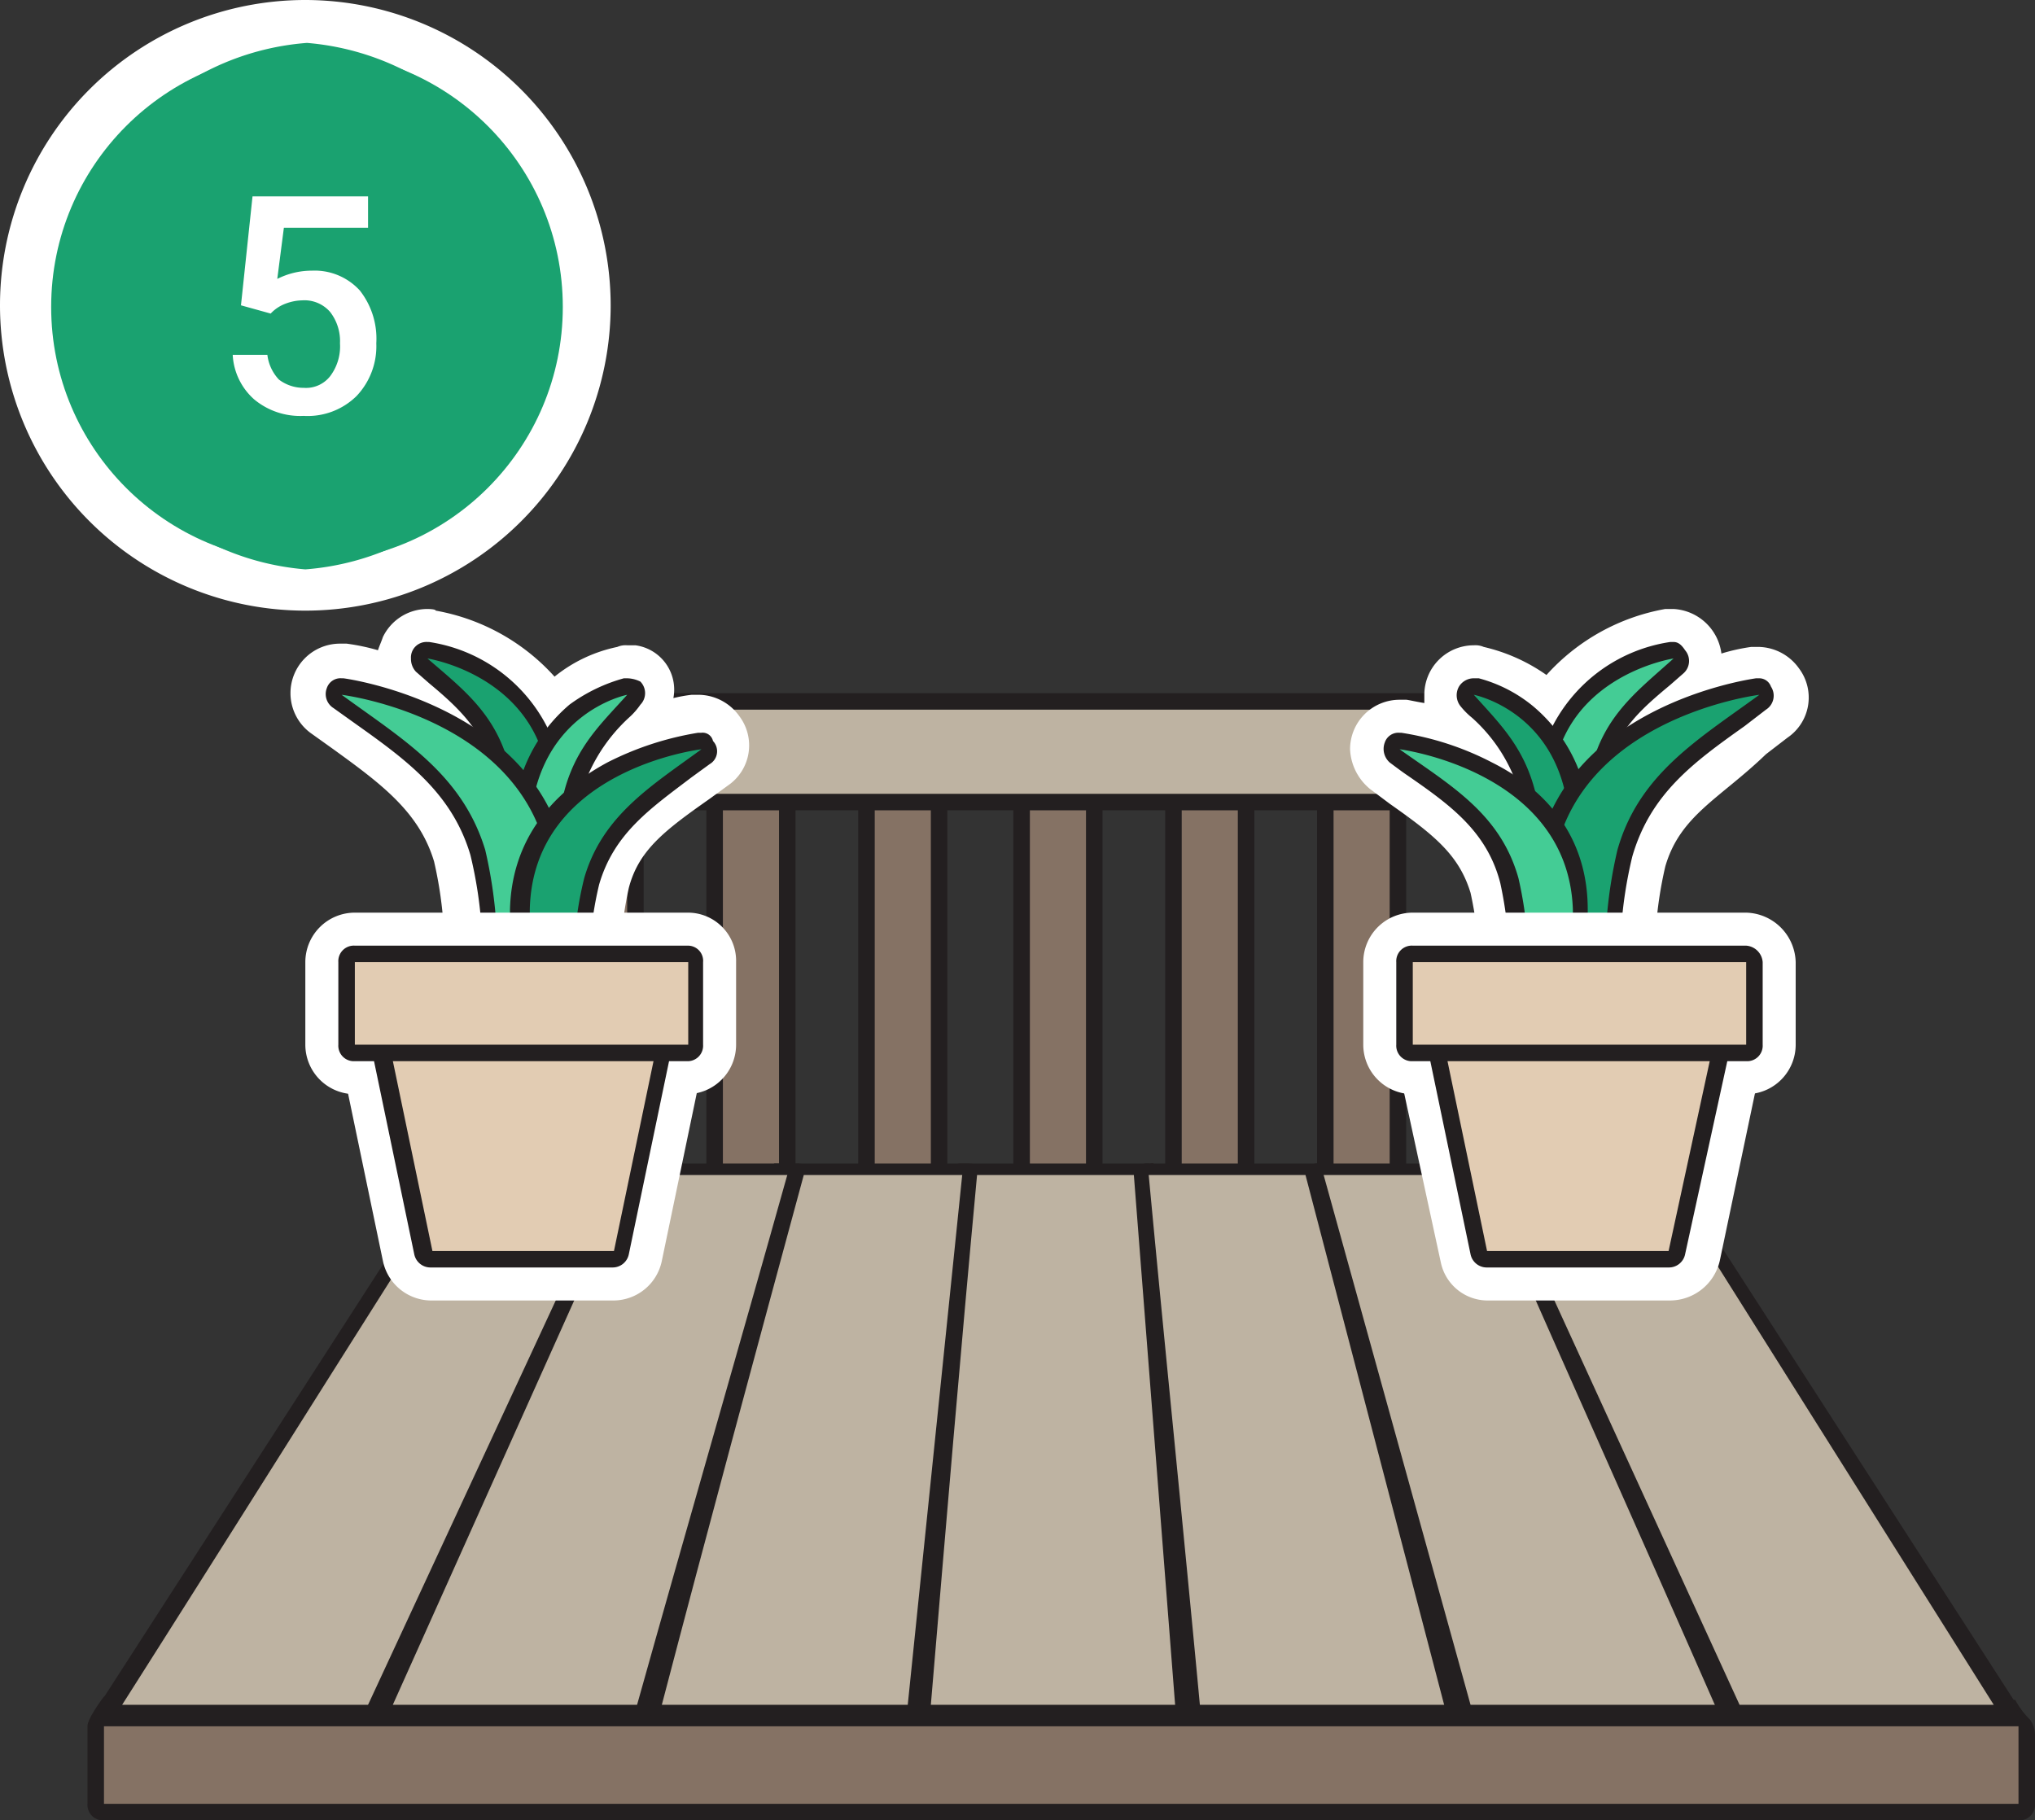
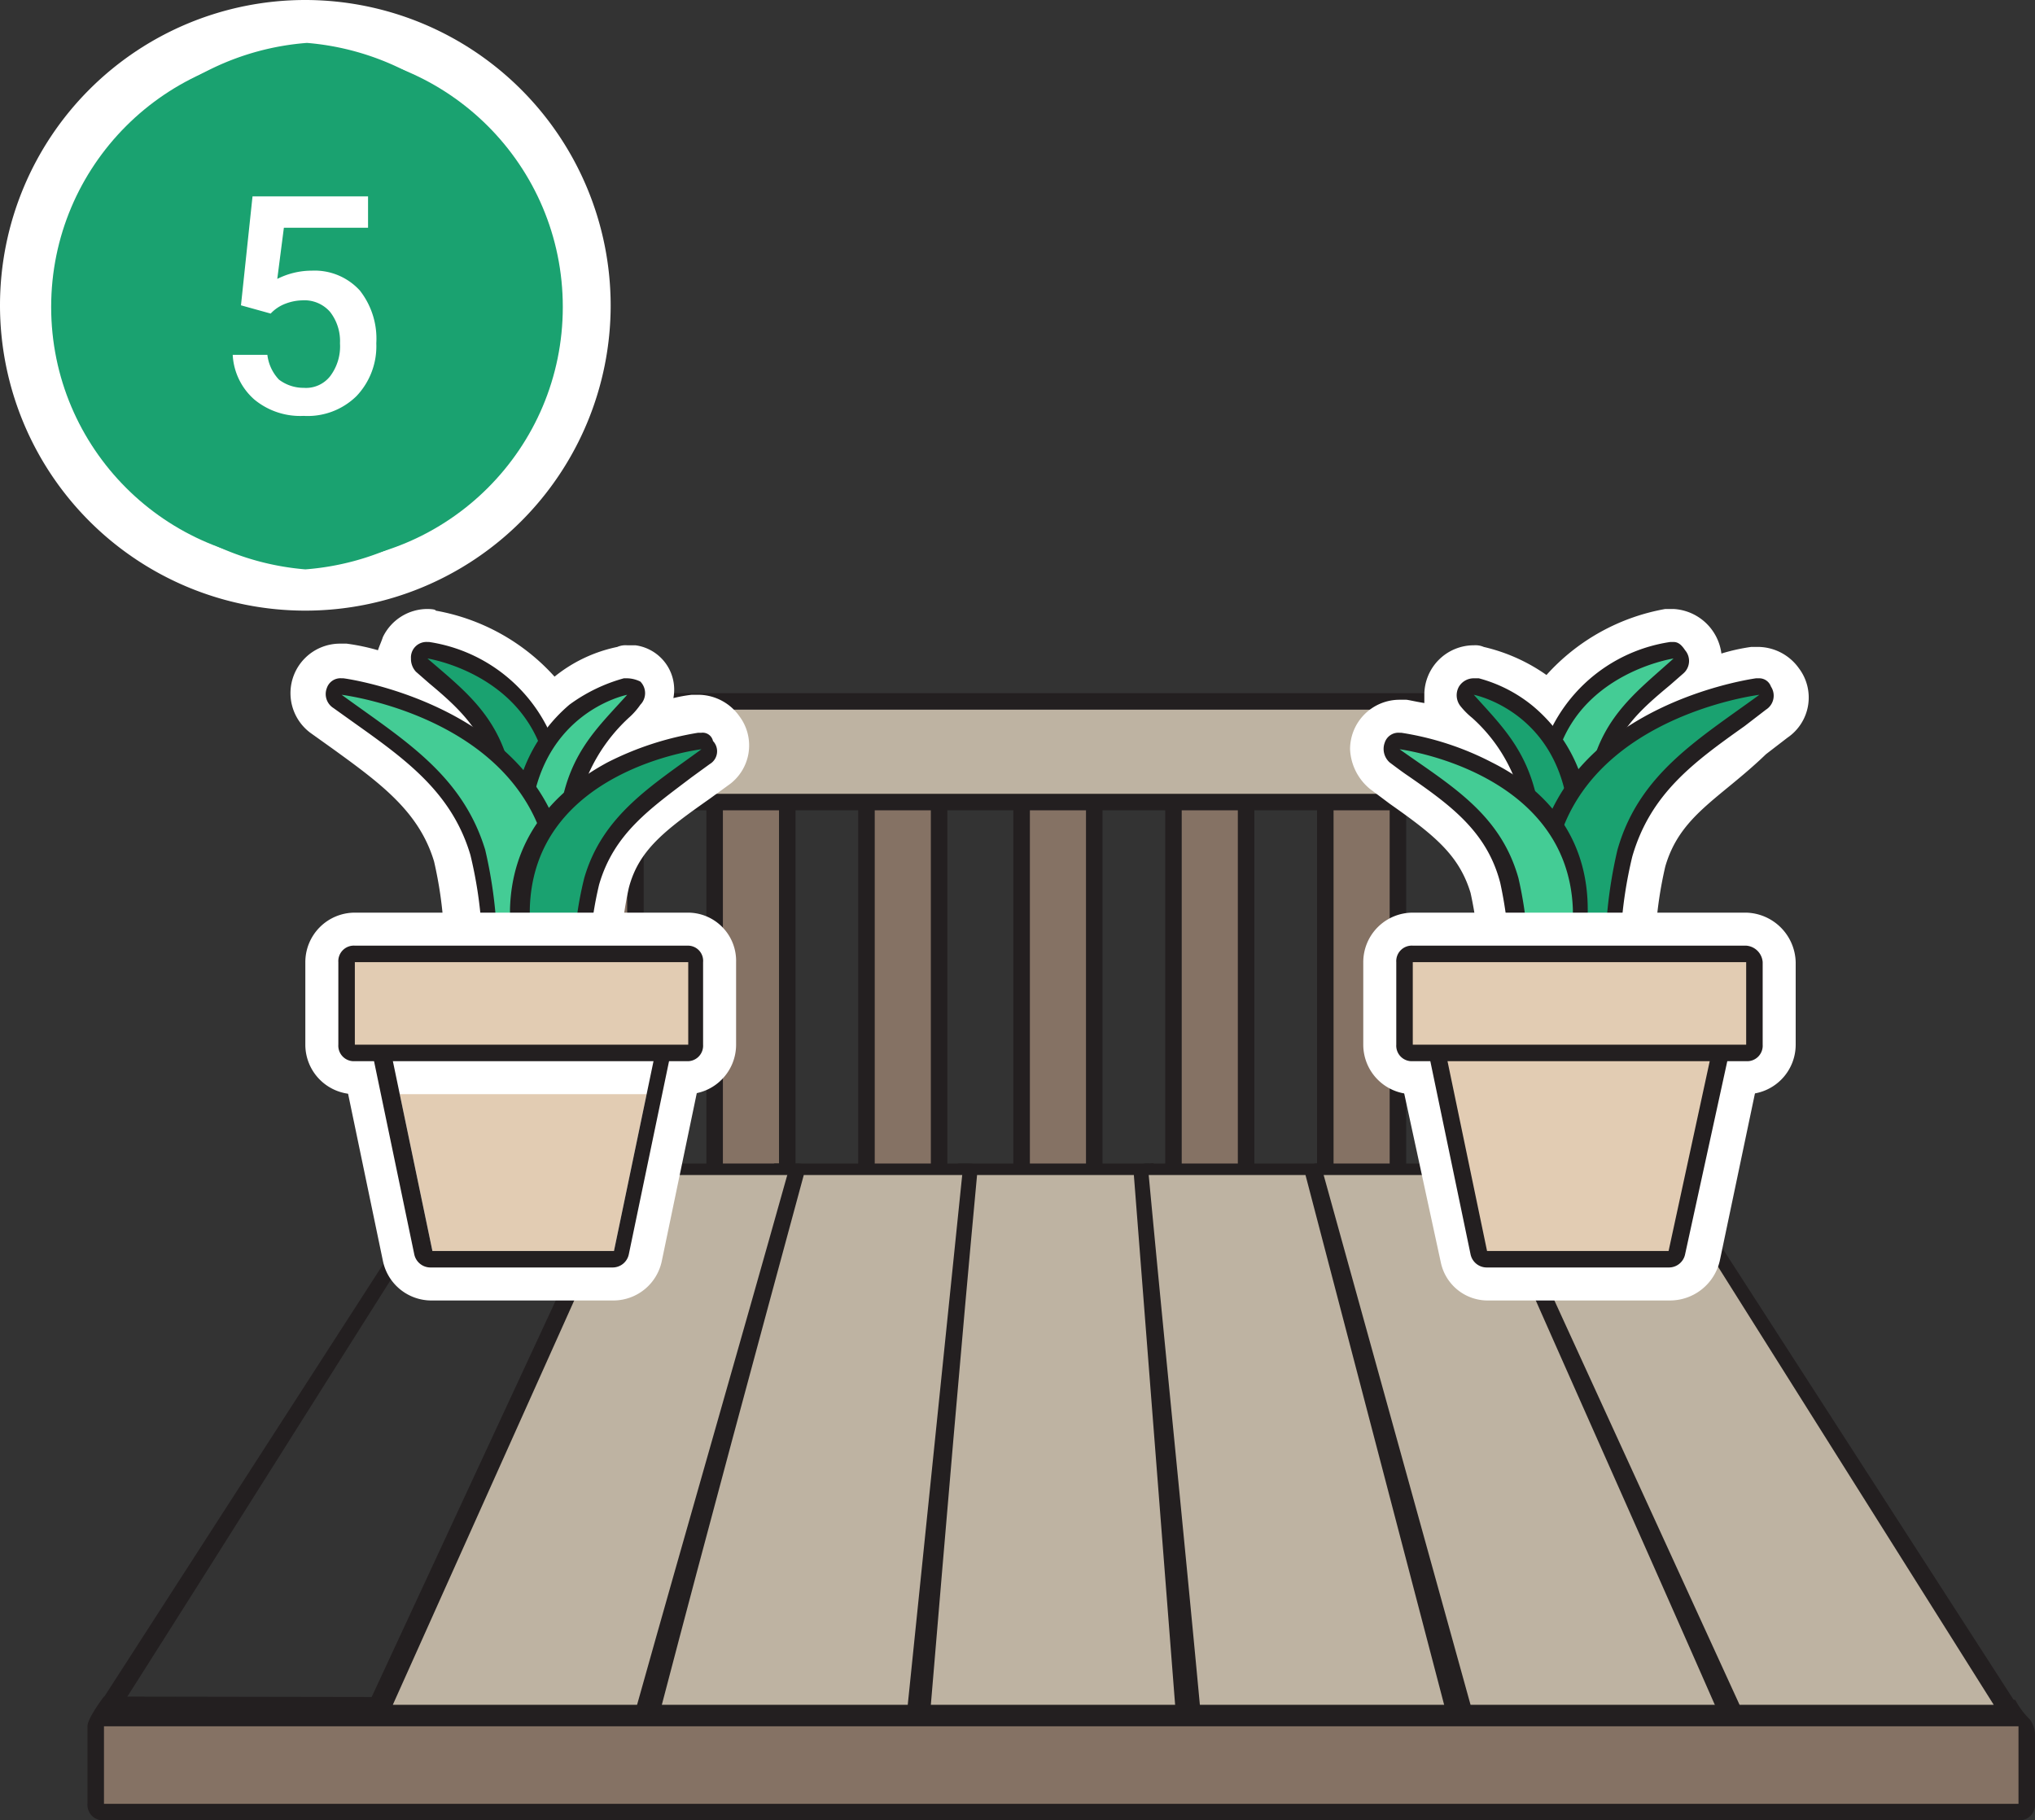
<svg xmlns="http://www.w3.org/2000/svg" viewBox="0 0 123.3 110.3">
  <rect x="0" y="0" width="123.3" height="110.3" fill="#333333" stroke="none" />
  <defs>
    <style>.cls-1{fill:#857264;}.cls-2{fill:#231f20;}.cls-3{fill:#beb3a2;}.cls-4{fill:#809967;}.cls-5{fill:#fff;}.cls-6{fill:#44cc95;}.cls-7{fill:#1aa270;}.cls-8{fill:#e2ccb3;}.cls-9{fill:#d7d7d7;}</style>
  </defs>
  <title>process-5</title>
  <g id="Layer_2" data-name="Layer 2">
    <g id="Layer_2-2" data-name="Layer 2">
      <path class="cls-1" d="M34.6,45.8H38a.47.47,0,0,1,.5.5V75.2a.47.47,0,0,1-.5.5H34.6a.47.47,0,0,1-.5-.5V46.3A.54.54,0,0,1,34.6,45.8Z" />
      <path class="cls-2" d="M38,46.3V75.2H34.6V46.3H38m0-1H34.6a.94.94,0,0,0-1,1V75.2a.94.94,0,0,0,1,1H38a.94.94,0,0,0,1-1V46.3A1.08,1.08,0,0,0,38,45.3Z" />
      <path class="cls-1" d="M43.8,45.8h3.4a.47.47,0,0,1,.5.5V75.2a.47.47,0,0,1-.5.5H43.8a.47.47,0,0,1-.5-.5V46.3A.64.64,0,0,1,43.8,45.8Z" />
      <path class="cls-2" d="M47.2,46.3V75.2H43.8V46.3h3.4m0-1H43.8a.94.94,0,0,0-1,1V75.2a.94.94,0,0,0,1,1h3.4a.94.94,0,0,0,1-1V46.3A1,1,0,0,0,47.2,45.3Z" />
      <path class="cls-1" d="M53,46.3h3.4a.47.47,0,0,1,.5.5V75.7a.47.47,0,0,1-.5.5H53a.47.47,0,0,1-.5-.5V46.8A.54.54,0,0,1,53,46.3Z" />
      <path class="cls-2" d="M56.4,46.8V75.7H53V46.8h3.4m0-1H53a.94.94,0,0,0-1,1V75.7a.94.94,0,0,0,1,1h3.4a.94.94,0,0,0,1-1V46.8A.94.94,0,0,0,56.4,45.8Z" />
      <path class="cls-1" d="M62.4,45.8h3.4a.47.47,0,0,1,.5.5V75.2a.47.47,0,0,1-.5.5H62.4a.47.47,0,0,1-.5-.5V46.3A.54.54,0,0,1,62.4,45.8Z" />
      <path class="cls-2" d="M65.8,46.3V75.2H62.4V46.3h3.4m0-1H62.4a.94.94,0,0,0-1,1V75.2a.94.94,0,0,0,1,1h3.4a.94.94,0,0,0,1-1V46.3A1.08,1.08,0,0,0,65.8,45.3Z" />
      <path class="cls-1" d="M71.6,45.8H75a.47.47,0,0,1,.5.5V75.2a.47.47,0,0,1-.5.5H71.6a.47.47,0,0,1-.5-.5V46.3A.64.64,0,0,1,71.6,45.8Z" />
      <path class="cls-2" d="M75,46.3V75.2H71.6V46.3H75m0-1H71.6a.94.94,0,0,0-1,1V75.2a.94.94,0,0,0,1,1H75a.94.94,0,0,0,1-1V46.3A1,1,0,0,0,75,45.3Z" />
      <path class="cls-1" d="M80.8,46.3h3.4a.47.47,0,0,1,.5.5V75.7a.47.47,0,0,1-.5.5H80.8a.47.47,0,0,1-.5-.5V46.8A.54.54,0,0,1,80.8,46.3Z" />
      <path class="cls-2" d="M84.2,46.8V75.7H80.8V46.8h3.4m0-1H80.8a.94.94,0,0,0-1,1V75.7a.94.94,0,0,0,1,1h3.4a.94.94,0,0,0,1-1V46.8A.94.94,0,0,0,84.2,45.8Z" />
      <path class="cls-1" d="M90.3,45.8h3.4a.47.47,0,0,1,.5.5V75.2a.47.47,0,0,1-.5.5H90.3a.47.47,0,0,1-.5-.5V46.3A.54.54,0,0,1,90.3,45.8Z" />
      <path class="cls-2" d="M93.7,46.3V75.2H90.3V46.3h3.4m0-1H90.3a.94.94,0,0,0-1,1V75.2a.94.94,0,0,0,1,1h3.4a.94.94,0,0,0,1-1V46.3A1,1,0,0,0,93.7,45.3Z" />
      <rect class="cls-3" x="26" y="43" width="76" height="5.1" />
      <rect class="cls-3" x="25.5" y="42.5" width="77" height="6.1" />
      <path class="cls-2" d="M102,43v5.1H26V43h76m1-1H25v7.1h78Z" />
      <path class="cls-1" d="M6.3,104.1h116a.47.47,0,0,1,.5.5v4.7a.47.47,0,0,1-.5.5H6.3a.47.47,0,0,1-.5-.5v-4.7A.54.54,0,0,1,6.3,104.1Z" />
      <path class="cls-2" d="M122.3,104.6v4.7H6.3v-4.7h116m-.2-1.6L6.3,102.8s-1,1.3-1,1.8v4.7a.94.94,0,0,0,1,1h116a.94.94,0,0,0,1-1v-4.2a1.61,1.61,0,0,0-.3-.9A5,5,0,0,1,122.1,103Z" />
-       <path class="cls-3" d="M7.2,103.6c-.4,0-.6-.2-.5-.4L27.2,71.1a1,1,0,0,1,.7-.4h9.9c.3,0,.4.2.3.4L23.6,103.3a1.09,1.09,0,0,1-.9.4H7.2Z" />
      <path class="cls-2" d="M37.6,71.2,22.8,103.3H7.4c6.8-10.7,13.5-21.4,20.3-32.1h9.9m.3-.7H28.1a1.75,1.75,0,0,0-1.4.7L6,103.3c-.3.4.2.7,1,.7H22.5a2,2,0,0,0,1.8-.7L38.5,71.2C38.7,70.8,38.4,70.5,37.9,70.5Z" />
      <path class="cls-3" d="M23.6,103.6c-.4,0-.7-.2-.6-.4L37.7,71.1a.84.84,0,0,1,.7-.4h9.8a.37.37,0,0,1,.4.4c-2.9,10.7-5.7,21.4-8.6,32.1a.89.89,0,0,1-.8.4Z" />
      <path class="cls-2" d="M48.1,71.2c-3,10.7-5.9,21.4-8.9,32.1H23.8L38.2,71.2h9.9m.2-.7H38.5a1.71,1.71,0,0,0-1.3.7L22.3,103.3c-.2.4.3.7,1.1.7H38.9c.8,0,1.6-.3,1.7-.7L49,71.2c.1-.4-.2-.7-.7-.7Z" />
      <path class="cls-3" d="M40,103.6c-.4,0-.7-.2-.6-.4,2.9-10.6,5.8-21.3,8.8-32a.68.68,0,0,1,.6-.4h9.8c.3,0,.5.2.4.4l-2.8,32.1c0,.2-.4.4-.8.4H40Z" />
      <path class="cls-2" d="M58.6,71.2c-1,10.7-2.1,21.4-3.1,32.1H40.1c2.8-10.7,5.7-21.4,8.6-32.1h9.9m.1-.7H47c-.5,0,.9.3.7.7-3,10.7-6.1,21.4-9.1,32.1-.1.4.5.7,1.3.7H55.4c.8,0,1.5-.3,1.5-.7l2.5-32.1c.1-.4-.2-.7-.7-.7Z" />
      <path class="cls-3" d="M56.4,103.6c-.4,0-.7-.2-.7-.4l3-32.1c0-.2.3-.4.5-.4h9.9c.2,0,.5.1.5.4l3,32.1c0,.2-.3.4-.7.4Z" />
      <path class="cls-2" d="M69.1,71.2c.9,10.7,1.8,21.4,2.8,32.1H56.4c.9-10.7,1.8-21.4,2.8-32.1h9.9m.6-.7H58.2c-.5,0,.2.3.1.7L55,103.3c0,.4.6.7,1.4.7H71.9c.8,0,1.5-.3,1.4-.7L70,71.2c-.1-.4.1-.8-.3-.7Z" />
      <path class="cls-3" d="M72.8,103.6c-.4,0-.8-.2-.8-.4l-2.8-32a.43.43,0,0,1,.4-.4h9.8a.55.55,0,0,1,.6.4c2.9,10.7,5.9,21.4,8.8,32.1,0,.2-.2.4-.7.4H72.8Z" />
      <path class="cls-2" d="M79.6,71.2l8.6,32.1H72.7c-1-10.7-2.1-21.4-3.1-32.1h10m.4-.7H69.6a.81.81,0,0,0-.9.7l2.5,32.1c0,.4.7.7,1.6.7H88.3c.8,0,1.4-.3,1.3-.7-3-10.7-6.1-21.4-9.1-32.1C80.3,70.7,80.5,70.4,80,70.5Z" />
      <path class="cls-3" d="M89.1,103.6c-.4,0-.8-.2-.8-.4L79.7,71.1c-.1-.2.1-.4.4-.4h9.8a.55.55,0,0,1,.6.4l14.7,32.2c.1.2-.2.4-.6.4H89.1Z" />
      <path class="cls-2" d="M90.1,71.2l14.4,32.1H89.1L80.2,71.2h9.9m-.4-.7H79.9a.71.71,0,0,0-.8.7l8.4,32.1c.1.4.9.7,1.7.7h15.5c.8,0,1.3-.3,1.2-.7C100.9,92.6,96,81.9,91,71.2a1.43,1.43,0,0,0-1.3-.7Z" />
      <path class="cls-3" d="M105.6,103.6a1.09,1.09,0,0,1-.9-.4l-14.5-32c-.1-.2,0-.4.3-.4h9.8a.75.75,0,0,1,.7.4l20.5,32.1c.1.2-.1.4-.5.4H105.6Z" />
      <path class="cls-2" d="M100.6,71.2l20.2,32.1H105.4L90.7,71.2h9.9m-.5-.7H90.3c-.5,0-.8.3-.6.7,4.7,10.7,9.5,21.4,14.2,32.1a2.17,2.17,0,0,0,1.8.7h15.5c.8,0,1.3-.3,1-.7L101.5,71.2A1.75,1.75,0,0,0,100.1,70.5Z" />
      <path class="cls-4" d="M93.9,62.3a9.7,9.7,0,0,1-1.7-.1,1.53,1.53,0,0,1-1.3-1.6,20.72,20.72,0,0,0-.5-7c-.8-2.9-3-4.4-5.4-6.2a8.34,8.34,0,0,0-1.2-.8,1.46,1.46,0,0,1-.3-2.1,1.43,1.43,0,0,1,1.2-.6h.2a17.27,17.27,0,0,1,5.3,1.7c-.5-.6-1-1.2-1.5-1.7l-.6-.8a1.45,1.45,0,0,1,.1-2.1,1.78,1.78,0,0,1,1-.4h.3a9.23,9.23,0,0,1,4.4,2.5,10.85,10.85,0,0,1,7.3-4.6h.2a1.54,1.54,0,0,1,1.5,1.5,1.61,1.61,0,0,1-.5,1.1l-.8.7-.5.3a24.62,24.62,0,0,1,5.3-1.5h.2a1.54,1.54,0,0,1,1.5,1.5,1.43,1.43,0,0,1-.6,1.2l-1.4,1c-3,2.2-5.6,4.1-6.7,7.6a27.55,27.55,0,0,0-.6,8.6,1.53,1.53,0,0,1-1.3,1.6,12.1,12.1,0,0,1-1.9.1c-.1,0-.3.1-.4.1Z" />
      <path class="cls-5" d="M101.4,39.9c-2.1,1.9-4.2,3.4-5,6.7-.1.3-.1.7-.2,1,3.6-4.7,10.4-5.5,10.4-5.5-3.7,2.7-7.3,4.8-8.6,9.4a27.79,27.79,0,0,0-.6,9.1h0a9.7,9.7,0,0,1-1.7.1h-.3v.1H93.9a6.6,6.6,0,0,1-1.4-.1h0a23.55,23.55,0,0,0-.5-7.5c-1.1-3.9-4.1-5.6-7.1-7.8,0,0,5.6.7,8.6,4.5a4.25,4.25,0,0,0-.2-1.1c-.6-3.3-2.3-4.8-4-6.7a7.23,7.23,0,0,1,4.9,4.1c1.4-5.4,7.2-6.3,7.2-6.3m0-3h-.5a12.66,12.66,0,0,0-7.2,4,10.84,10.84,0,0,0-3.8-1.7,1.27,1.27,0,0,0-.6-.1,3,3,0,0,0-3,3v.5c-.6-.1-1-.2-1.1-.2h-.4a3,3,0,0,0-3,3A3.3,3.3,0,0,0,83,47.8l1.2.9c2.7,1.9,4.2,3.1,4.9,5.4a21,21,0,0,1,.4,6.6A3,3,0,0,0,92,63.8a6.73,6.73,0,0,0,2,.1h1.4a1.27,1.27,0,0,0,.6-.1c.6,0,1.3-.1,1.9-.1a3,3,0,0,0,2.5-3.1,24.44,24.44,0,0,1,.5-8.1c.9-3.1,3.3-4.1,6.1-6.8l1.3-1a2.94,2.94,0,0,0,.7-4.2,3.07,3.07,0,0,0-2.4-1.3h-.5a11.63,11.63,0,0,0-1.8.4,3.1,3.1,0,0,0-2.9-2.7Z" />
-       <path class="cls-6" d="M94,53.6a.47.47,0,0,1-.5-.5V48.2c.2-7.5,7.8-8.7,7.8-8.8h.1c.2,0,.4.1.4.3a.47.47,0,0,1-.1.6l-.8.7c-1.8,1.6-3.4,3-4.1,5.7a22.24,22.24,0,0,0-.3,6.3.46.46,0,0,1-.4.5,4.1,4.1,0,0,1-1.1.1Z" />
+       <path class="cls-6" d="M94,53.6a.47.47,0,0,1-.5-.5V48.2c.2-7.5,7.8-8.7,7.8-8.8h.1c.2,0,.4.1.4.3a.47.47,0,0,1-.1.6l-.8.7c-1.8,1.6-3.4,3-4.1,5.7Z" />
      <path class="cls-2" d="M101.4,39.9c-2.1,1.9-4.2,3.4-5,6.7A27.56,27.56,0,0,0,96,53h0a3.4,3.4,0,0,1-1,.1H94V48.2c.1-7.2,7.4-8.3,7.4-8.3m0-1h-.2A9.62,9.62,0,0,0,93,48.1v5a.94.94,0,0,0,1,1h1a4.87,4.87,0,0,0,1.2-.1,1,1,0,0,0,.8-1,24.75,24.75,0,0,1,.3-6.1c.6-2.6,2.1-3.9,3.9-5.4l.8-.7a1,1,0,0,0,.1-1.4c-.2-.3-.4-.5-.7-.5Z" />
      <path class="cls-7" d="M94.4,55.8a2.77,2.77,0,0,1-.9-.1.66.66,0,0,1-.4-.5,33.26,33.26,0,0,0-.3-6.3,10.79,10.79,0,0,0-3.2-5.8l-.6-.7a.66.66,0,0,1-.1-.6.54.54,0,0,1,.4-.3h.1c.1,0,6.1,1.2,6.3,8.8v4.9a.47.47,0,0,1-.5.5Z" />
      <path class="cls-2" d="M89.3,42.1s5.7,1.1,5.8,8.3v4.9h-.8a2.2,2.2,0,0,1-.8-.1h0a34.32,34.32,0,0,0-.3-6.4c-.6-3.3-2.2-4.8-3.9-6.7m0-1a1.05,1.05,0,0,0-.9.5,1.06,1.06,0,0,0,.1,1.2,4.62,4.62,0,0,0,.7.7A9.83,9.83,0,0,1,92.3,49a32.22,32.22,0,0,1,.3,6.2,1,1,0,0,0,.8,1,3.75,3.75,0,0,0,1.1.1h.8a.94.94,0,0,0,1-1V50.4a9.55,9.55,0,0,0-3.4-7.6,8.67,8.67,0,0,0-3.3-1.7Z" />
      <path class="cls-7" d="M95.7,61.2H94a.47.47,0,0,1-.5-.5V53.8c.4-10.5,13-12.2,13.1-12.2h.1a.47.47,0,0,1,.5.5.52.52,0,0,1-.2.4l-1.4,1c-3.2,2.3-5.9,4.3-7,8.2a26.59,26.59,0,0,0-.6,8.9.46.46,0,0,1-.4.5,6.23,6.23,0,0,1-1.9.1Z" />
      <path class="cls-2" d="M106.6,42.1c-3.7,2.7-7.3,4.8-8.6,9.4a27.79,27.79,0,0,0-.6,9.1h0a9.7,9.7,0,0,1-1.7.1H94V53.8c.3-10.2,12.6-11.7,12.6-11.7m0-1h-.2c-.7.1-13.1,2-13.5,12.7v7a.94.94,0,0,0,1,1h1.7a12.1,12.1,0,0,0,1.9-.1.89.89,0,0,0,.8-1,26.18,26.18,0,0,1,.6-8.8c1.1-3.8,3.7-5.7,6.8-7.9l1.3-1a1,1,0,0,0,.3-1.4.75.75,0,0,0-.7-.5Z" />
      <path class="cls-6" d="M93.9,61.3a7.57,7.57,0,0,1-1.5-.1c-.3,0-.4-.3-.4-.5a22.93,22.93,0,0,0-.5-7.4c-.9-3.2-3.2-4.8-5.8-6.7l-1.1-.8c-.2-.1-.2-.4-.2-.6a.55.55,0,0,1,.5-.3H85c.1,0,10.6,1.4,10.9,10.2v5.8a.47.47,0,0,1-.5.5Z" />
      <path class="cls-2" d="M84.8,45.4S95,46.7,95.3,55.1v5.7H93.9a6.6,6.6,0,0,1-1.4-.1h0a23.55,23.55,0,0,0-.5-7.5c-1.1-3.9-4.1-5.6-7.2-7.8m0-1a.87.87,0,0,0-.9.6,1.1,1.1,0,0,0,.3,1.2c.4.3.8.6,1.1.8,2.6,1.8,4.8,3.4,5.6,6.5a25,25,0,0,1,.5,7.2,1,1,0,0,0,.8,1,8.6,8.6,0,0,0,1.6.1h1.4a.94.94,0,0,0,1-1V55.1c0-3.9-2-7-5.8-8.9a17.77,17.77,0,0,0-5.5-1.8Z" />
      <path class="cls-8" d="M90.1,77.3a1.59,1.59,0,0,1-1.5-1.2l-2.5-12a1.48,1.48,0,0,1,1.2-1.8h16.4a1.43,1.43,0,0,1,1.2.6,1.31,1.31,0,0,1,.3,1.2l-2.5,12a1.59,1.59,0,0,1-1.5,1.2Z" />
      <path class="cls-5" d="M103.7,63.8l-2.6,12h-11l-2.5-12h16.1m0-3H87.6A2.68,2.68,0,0,0,85.3,62a2.83,2.83,0,0,0-.6,2.5l2.6,12a2.9,2.9,0,0,0,2.9,2.3h11a3.1,3.1,0,0,0,3-2.4l2.5-11.9a2,2,0,0,0,.1-.8,3,3,0,0,0-3.1-2.9Z" />
      <path class="cls-8" d="M85.6,56.8h20.2a1.54,1.54,0,0,1,1.5,1.5v5a1.54,1.54,0,0,1-1.5,1.5H85.6a1.54,1.54,0,0,1-1.5-1.5v-5A1.54,1.54,0,0,1,85.6,56.8Z" />
      <path class="cls-5" d="M105.8,58.3v5H85.6v-5h20.2m0-3H85.6a3,3,0,0,0-3,3v5a3,3,0,0,0,3,3h20.2a3,3,0,0,0,3-3v-5A3.08,3.08,0,0,0,105.8,55.3Z" />
      <path class="cls-8" d="M90.1,76.3a.66.66,0,0,1-.5-.4L87.1,64a.6.6,0,0,1,.1-.4.52.52,0,0,1,.4-.2h16.1a.76.76,0,0,1,.4.2.6.6,0,0,1,.1.4l-2.6,12c0,.2-.3.4-.5.4Z" />
      <path class="cls-2" d="M103.7,63.8l-2.6,12h-11l-2.5-12h16.1m0-1H87.6a.94.94,0,0,0-1,1V64l2.5,12a1,1,0,0,0,1,.8h11a1,1,0,0,0,1-.8l2.6-11.9v-.3a1,1,0,0,0-1-1Z" />
      <path class="cls-8" d="M85.6,57.8h20.2a.47.47,0,0,1,.5.5v5a.47.47,0,0,1-.5.5H85.6a.47.47,0,0,1-.5-.5v-5A.54.54,0,0,1,85.6,57.8Z" />
      <path class="cls-2" d="M105.8,58.3v5H85.6v-5h20.2m0-1H85.6a.94.94,0,0,0-1,1v5a.94.94,0,0,0,1,1h20.2a.94.94,0,0,0,1-1v-5A1.08,1.08,0,0,0,105.8,57.3Z" />
      <path class="cls-4" d="M32,62.3a.6.6,0,0,1-.4-.1,12.1,12.1,0,0,1-1.9-.1,1.53,1.53,0,0,1-1.3-1.6,24.85,24.85,0,0,0-.6-8.6c-1-3.6-3.6-5.5-6.7-7.6l-1.4-1a1.46,1.46,0,0,1-.3-2.1,1.43,1.43,0,0,1,1.2-.6h.2a24.62,24.62,0,0,1,5.3,1.5l-.4-.3-.8-.7a1.45,1.45,0,0,1-.1-2.1,1.61,1.61,0,0,1,1.1-.5h.2a11,11,0,0,1,7.2,4.7,9.41,9.41,0,0,1,4.3-2.5h.3a1.56,1.56,0,0,1,1.3.8,1.5,1.5,0,0,1-.1,1.7,4.62,4.62,0,0,1-.7.7c-.5.6-1,1.1-1.5,1.7a20.48,20.48,0,0,1,5.3-1.7h.2a1.54,1.54,0,0,1,1.5,1.5,1.43,1.43,0,0,1-.6,1.2,8.34,8.34,0,0,1-1.2.8c-2.5,1.8-4.6,3.3-5.4,6.2a24.07,24.07,0,0,0-.5,7.1A1.51,1.51,0,0,1,35,62.2h-.2a8.6,8.6,0,0,1-1.6.1Z" />
      <path class="cls-5" d="M25.9,39.9s5.8.9,7.1,6.2A8,8,0,0,1,37.9,42c-1.7,1.9-3.4,3.4-4,6.7-.1.4-.1.7-.2,1.1,3-3.8,8.6-4.5,8.6-4.5-3,2.2-6,4-7.1,7.8a21.14,21.14,0,0,0-.5,7.5h0a7.08,7.08,0,0,1-1.4.1H31.9v-.1h-.3a9.7,9.7,0,0,1-1.7-.1h0a28,28,0,0,0-.6-9.1c-1.3-4.7-4.9-6.7-8.6-9.4,0,0,6.8.9,10.4,5.5-.1-.3-.1-.7-.2-1-.8-3.2-2.8-4.7-5-6.6m0-3a3,3,0,0,0-2.7,1.7c-.1.3-.2.5-.3.8A12.86,12.86,0,0,0,21,39h-.4a3,3,0,0,0-3,3,3,3,0,0,0,1.2,2.4l1.4,1c2.9,2.1,5.2,3.8,6.1,6.8a24.61,24.61,0,0,1,.5,8.1,3,3,0,0,0,2.5,3.1,12.75,12.75,0,0,0,2,.1c.2,0,.4.1.6.1h1.4a12.1,12.1,0,0,0,1.9-.1,3,3,0,0,0,2.5-3.1,21,21,0,0,1,.4-6.6c.6-2.3,2.2-3.5,4.9-5.4l1.1-.8a2.94,2.94,0,0,0,.7-4.2,3.07,3.07,0,0,0-2.4-1.3h-.5a8.92,8.92,0,0,0-1.1.2,2.71,2.71,0,0,0-2.3-3.2H38a1.27,1.27,0,0,0-.6.1A8.91,8.91,0,0,0,33.6,41a12.66,12.66,0,0,0-7.2-4C26.4,36.9,25.9,36.9,25.9,36.9Z" />
      <path class="cls-7" d="M32.3,53.6a4.1,4.1,0,0,1-1.1-.1.66.66,0,0,1-.4-.5,19.14,19.14,0,0,0-.4-6.3c-.6-2.7-2.2-4.1-4.1-5.7l-.8-.7c-.2-.1-.2-.4-.1-.6a.55.55,0,0,1,.5-.3H26c.1,0,7.6,1.2,7.8,8.7v5a.47.47,0,0,1-.5.5Z" />
      <path class="cls-2" d="M25.9,39.9s7.2,1.1,7.4,8.3v4.9h-1a3.4,3.4,0,0,1-1-.1h0a23,23,0,0,0-.4-6.4c-.8-3.3-2.8-4.8-5-6.7m0-1a.94.94,0,0,0-1,1,1.14,1.14,0,0,0,.3.8l.8.7c1.8,1.5,3.3,2.9,3.9,5.4a20.86,20.86,0,0,1,.3,6.1,1,1,0,0,0,.8,1,4.87,4.87,0,0,0,1.2.1h1a.94.94,0,0,0,1-1V48.2A9.64,9.64,0,0,0,26,38.9Z" />
      <path class="cls-6" d="M32.1,55.7a.47.47,0,0,1-.5-.5V50.3c.2-7.5,6.2-8.7,6.3-8.8H38c.2,0,.4.1.4.3a.47.47,0,0,1-.1.6l-.6.7a9.93,9.93,0,0,0-3.2,5.7,33.26,33.26,0,0,0-.3,6.3c0,.2-.2.5-.4.5a2.77,2.77,0,0,1-.9.1Z" />
      <path class="cls-2" d="M38,42.1c-1.7,1.9-3.4,3.4-4,6.7a34.32,34.32,0,0,0-.3,6.4h0a2.2,2.2,0,0,1-.8.1h-.8V50.4c.2-7.2,5.9-8.3,5.9-8.3m0-1h-.2a10.11,10.11,0,0,0-3.3,1.6,9.68,9.68,0,0,0-3.4,7.6v4.9a.94.94,0,0,0,1,1h.8a3.4,3.4,0,0,0,1-.1,1,1,0,0,0,.8-1,32.22,32.22,0,0,1,.3-6.2,10.33,10.33,0,0,1,3.2-5.5,4.35,4.35,0,0,0,.6-.7,1,1,0,0,0,0-1.4,1.88,1.88,0,0,0-.8-.2Z" />
      <path class="cls-6" d="M31.6,61.2a10.87,10.87,0,0,1-1.8-.1c-.3,0-.4-.3-.4-.5a26.59,26.59,0,0,0-.6-8.9c-1.1-3.9-3.9-5.9-7-8.2l-1.4-1c-.2-.1-.2-.3-.2-.6a.55.55,0,0,1,.5-.3h.1c.1,0,12.7,1.7,13.1,12.2v6.9a.47.47,0,0,1-.5.5Z" />
      <path class="cls-2" d="M20.7,42.1S33,43.6,33.4,53.8v6.9H31.7a9.7,9.7,0,0,1-1.7-.1h0a28,28,0,0,0-.6-9.1c-1.4-4.6-5-6.7-8.7-9.4m0-1a.87.87,0,0,0-.9.6,1,1,0,0,0,.4,1.2l1.4,1c3.1,2.2,5.8,4.2,6.9,7.9a26,26,0,0,1,.6,8.8,1,1,0,0,0,.8,1,12.1,12.1,0,0,0,1.9.1h1.7a.94.94,0,0,0,1-1V53.8C34,42.9,20.9,41.1,20.8,41.1Z" />
      <path class="cls-7" d="M32,61.3a.47.47,0,0,1-.5-.5V55.1c.3-8.8,10.8-10.1,10.9-10.2h.1a.55.55,0,0,1,.5.3.48.48,0,0,1-.2.6l-1.1.8c-2.6,1.9-4.9,3.5-5.8,6.7a22.93,22.93,0,0,0-.5,7.4.46.46,0,0,1-.4.5,7.57,7.57,0,0,1-1.5.1Z" />
      <path class="cls-2" d="M42.5,45.4c-3,2.2-6,4-7.1,7.8a21.14,21.14,0,0,0-.5,7.5h0a7.08,7.08,0,0,1-1.4.1H32.1V55.1c.2-8.5,10.4-9.7,10.4-9.7m0-1h-.2a18.67,18.67,0,0,0-5.5,1.8c-3.7,2-5.8,5-5.9,8.9v5.8a.94.94,0,0,0,1,1h1.4a8.6,8.6,0,0,0,1.6-.1,1.06,1.06,0,0,0,.9-1,21.91,21.91,0,0,1,.5-7.2c.9-3.1,3.1-4.6,5.6-6.5l1.1-.8a.9.9,0,0,0,.2-1.4.64.64,0,0,0-.7-.5Z" />
      <path class="cls-8" d="M26.1,77.3a1.59,1.59,0,0,1-1.5-1.2l-2.5-12a1.31,1.31,0,0,1,.3-1.2,1.43,1.43,0,0,1,1.2-.6H39.7a1.54,1.54,0,0,1,1.5,1.5v.3l-2.5,12a1.43,1.43,0,0,1-1.5,1.2Z" />
      <path class="cls-5" d="M39.7,63.8l-2.5,12h-11l-2.5-12h16m0-3H23.6a3,3,0,0,0-3,3,1.27,1.27,0,0,0,.1.6l2.5,12a3,3,0,0,0,3,2.4h11a3,3,0,0,0,2.9-2.4l2.5-12a3.17,3.17,0,0,0-.6-2.5,3,3,0,0,0-2.3-1.1Z" />
      <path class="cls-8" d="M21.5,56.8H41.6a1.54,1.54,0,0,1,1.5,1.5v5a1.54,1.54,0,0,1-1.5,1.5H21.5A1.54,1.54,0,0,1,20,63.3v-5A1.54,1.54,0,0,1,21.5,56.8Z" />
      <path class="cls-5" d="M41.7,58.3v5H21.5v-5H41.7m0-3H21.5a3,3,0,0,0-3,3v5a3,3,0,0,0,3,3H41.6a3,3,0,0,0,3-3v-5A2.92,2.92,0,0,0,41.7,55.3Z" />
-       <path class="cls-8" d="M26.1,76.3a.66.66,0,0,1-.5-.4L23,64a.6.6,0,0,1,.1-.4.52.52,0,0,1,.4-.2H39.6a.52.52,0,0,1,.4.2.6.6,0,0,1,.1.4L37.6,76a.66.66,0,0,1-.5.4Z" />
      <path class="cls-2" d="M39.7,63.8l-2.5,12h-11l-2.5-12h16m0-1H23.6a.91.91,0,0,0-.8.4.78.78,0,0,0-.2.8l2.5,12a1,1,0,0,0,1,.8h11a1,1,0,0,0,1-.8l2.5-12a1,1,0,0,0-.8-1.2Z" />
      <path class="cls-8" d="M21.5,57.8H41.6a.47.47,0,0,1,.5.5v5a.47.47,0,0,1-.5.5H21.5a.47.47,0,0,1-.5-.5v-5A.47.47,0,0,1,21.5,57.8Z" />
      <path class="cls-2" d="M41.7,58.3v5H21.5v-5H41.7m0-1H21.5a.94.94,0,0,0-1,1v5a.94.94,0,0,0,1,1H41.6a.94.94,0,0,0,1-1v-5A.92.92,0,0,0,41.7,57.3Z" />
      <circle class="cls-9" cx="18.5" cy="18.5" r="16.8" />
      <path class="cls-5" d="M18.5,3.4A15.1,15.1,0,1,1,3.4,18.5,15.15,15.15,0,0,1,18.5,3.4m0-3.4A18.5,18.5,0,1,0,37,18.5,18.52,18.52,0,0,0,18.5,0Z" />
      <circle class="cls-7" cx="18.6" cy="18.6" r="15.5" />
      <path class="cls-7" d="M18.6,3.5A15.1,15.1,0,1,1,3.5,18.6,15.15,15.15,0,0,1,18.6,3.5m0-.9a16,16,0,0,0-.1,31.9,16,16,0,0,0,.1-31.9Z" />
      <path class="cls-5" d="M14.6,18.5l.7-6.6h7v1.9H17.2l-.4,3.1a4.65,4.65,0,0,1,2.1-.5,3.7,3.7,0,0,1,2.9,1.2,4.72,4.72,0,0,1,1,3.2A4.38,4.38,0,0,1,21.6,24a4.22,4.22,0,0,1-3.2,1.2,4.36,4.36,0,0,1-3-1,3.87,3.87,0,0,1-1.3-2.7h2.1a2.63,2.63,0,0,0,.7,1.5,2.46,2.46,0,0,0,1.5.5,1.86,1.86,0,0,0,1.6-.7,3,3,0,0,0,.6-2,2.88,2.88,0,0,0-.6-1.9,2.06,2.06,0,0,0-1.7-.7,3,3,0,0,0-1,.2,2.36,2.36,0,0,0-.9.6Z" />
    </g>
  </g>
</svg>